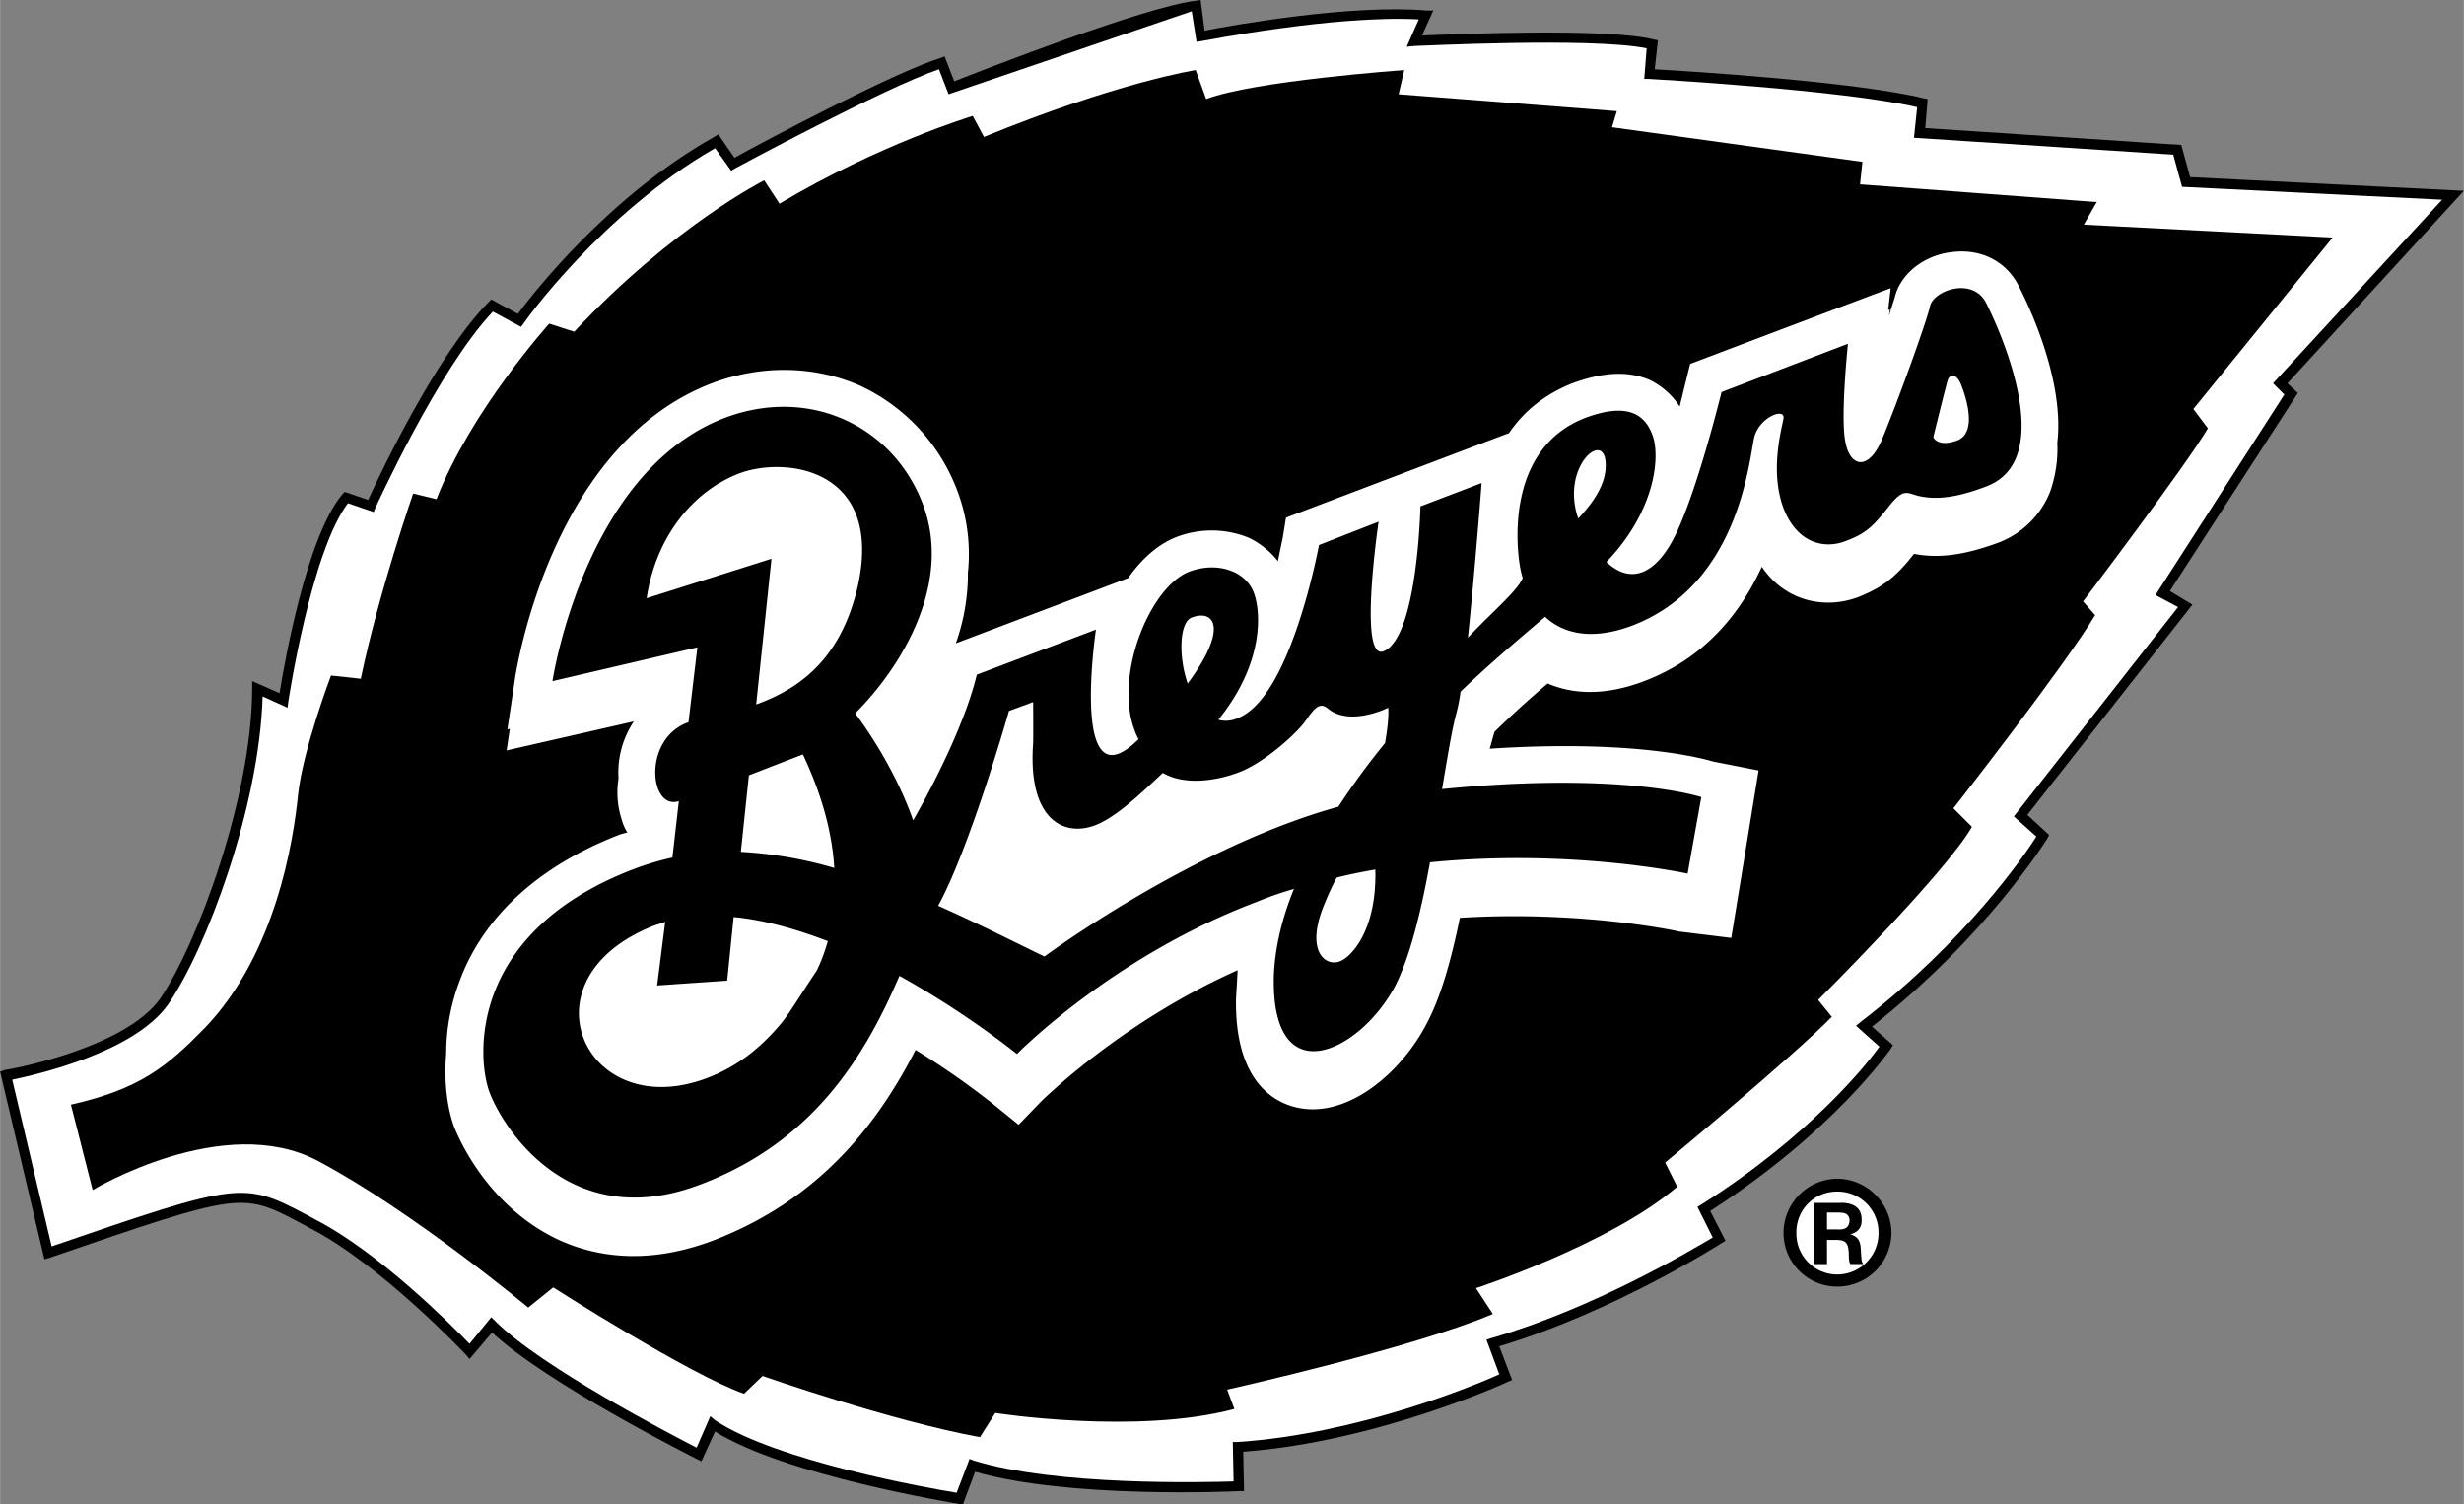
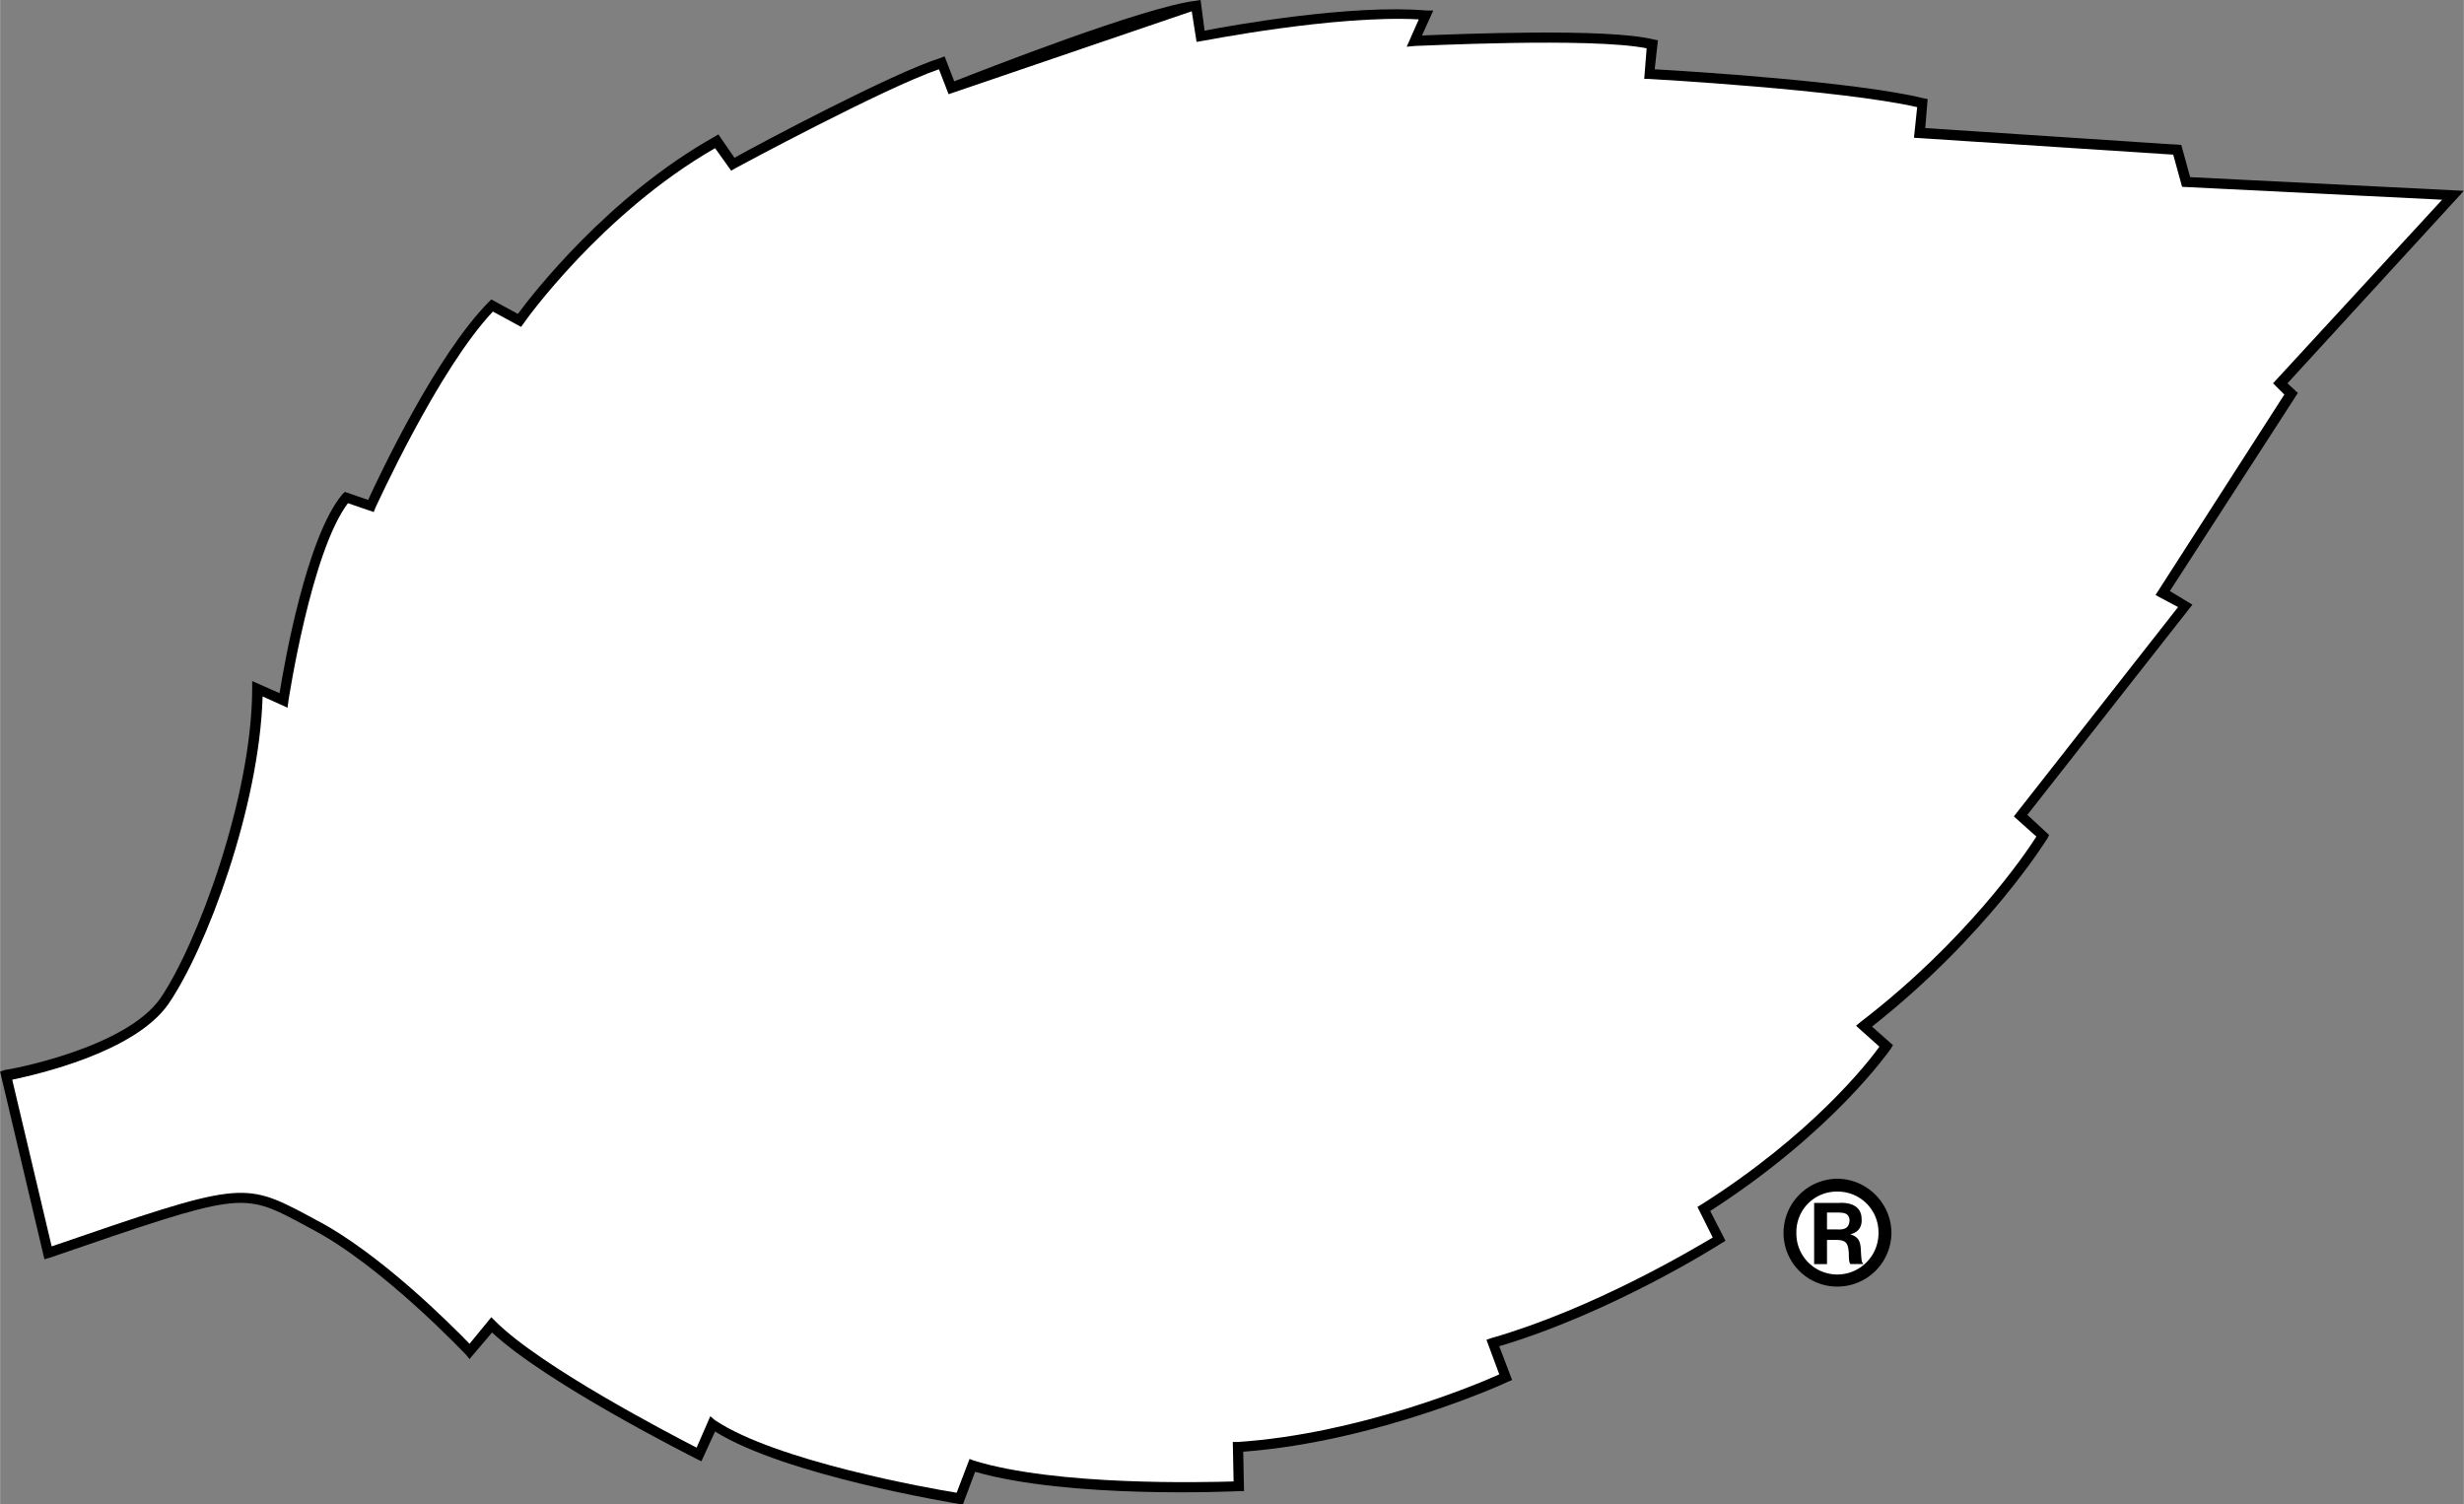
<svg xmlns="http://www.w3.org/2000/svg" width="2500" height="1526" viewBox="0 0 65.354 39.896">
  <rect x="0" y="0" width="65.354" height="39.896" fill="#808080" stroke="none" />
  <path d="M65.354 5.062l-7.261-.363-.235-.854-6.792-.448.064-.769-.106-.021c-1.825-.445-6.266-.721-7.134-.769l.085-.769-.107-.021C42.639.738 38.71.903 37.717.941l.299-.662h-.171c-2.016-.174-5.187.395-5.895.534L31.844 0l-.128.021c-1.347.155-5.602 1.82-6.407 2.136l-.256-.662-.107.042c-1.262.393-4.805 2.278-5.467 2.648l-.427-.62-.107.064c-2.813 1.581-4.821 4.168-5.211 4.698l-.705-.384-.064.064c-1.396 1.403-2.904 4.604-3.203 5.254l-.62-.213-.064.064c-.95 1.133-1.537 4.474-1.666 5.275l-.726-.32v.213c-.011 2.863-1.456 6.765-2.435 8.202-.948 1.348-4.089 1.906-4.122 1.9L0 28.427l1.175 4.977.149-.043c5.082-1.748 5.082-1.748 6.685-.897l.235.128c1.867.965 4.091 3.322 4.122 3.353l.085.107.598-.705c1.472 1.366 5.266 3.269 5.425 3.353l.128.064.363-.79c1.877 1.17 6.283 1.884 6.471 1.922h.107l.32-.854c2.504.717 6.811.522 7.005.513h.128l-.021-1.046c3.56-.266 6.99-1.834 7.027-1.858l.106-.043-.342-.897c3.026-.901 5.87-2.713 5.895-2.734l.107-.063-.406-.791c3.293-2.119 4.762-4.273 4.784-4.293l.064-.106-.556-.492c3.06-2.41 4.634-4.964 4.656-4.997l.042-.086-.577-.534 4.378-5.575-.598-.362 3.396-5.254-.277-.256 4.68-5.106z" />
  <path d="M39.554 35.496l-.128.043.341.918c-.619.281-3.742 1.582-6.941 1.794h-.128l.021 1.047c-.761.022-4.69.126-6.898-.556l-.106-.042-.342.897c-.713-.112-4.794-.842-6.407-1.922l-.128-.107-.363.833c-.693-.358-4.118-2.135-5.339-3.353l-.107-.107-.577.705c-.467-.481-2.384-2.413-4.079-3.289l-.235-.128c-1.693-.898-1.806-.873-6.771.833L.321 28.641c.634-.135 3.244-.719 4.143-2.008 1.005-1.463 2.411-5.216 2.499-8.159l.662.299.021-.171c.006-.035.6-3.958 1.58-5.254l.684.235.042-.107c.021-.037 1.661-3.667 3.119-5.211l.747.406.064-.085c.018-.04 2.071-2.926 5.083-4.656l.427.598.108-.064c.032-.019 3.954-2.13 5.403-2.627l.256.662s.171-.061 6.45-2.2l.128.812.128-.021c.046-.004 3.53-.696 5.766-.576l-.32.726.214-.021c.046.005 4.686-.236 6.151.063l-.064.812h.128c.052.003 5.069.283 7.112.748l-.085.812 6.877.448.235.854 6.898.342-4.485 4.869.299.299-3.417 5.318.598.32-4.356 5.553.598.534c-.305.482-1.872 2.774-4.656 4.912l-.128.107.62.555c-.315.439-1.803 2.335-4.72 4.186l-.107.064.406.812c-.544.32-3.152 1.883-5.875 2.669z" fill="#fff" />
-   <path d="M61.873 6.301l-6.6-.342.342-.599-6.279-.47.064-.597-6.643-.918.128-.427-5.788-.448.149-.641s-3.997.284-5.254.769l-.278-.769s-2.069.321-5.617 1.773l-.297-.557s-2.479.747-5.126 2.328l-.406-.619s-2.405 1.207-5.04 4.015l-.663-.213s-2.076 2.304-2.99 4.656l-.619-.15s-.914 2.631-1.389 4.913l-.79-.085s-.758 2-.876 3.182c-.122 1.194-.587 4.227-2.499 6.194-.974.991-1.687 1.59-3.524 2.007l.577 2.264s3.481-2.098 5.98-.769c2.513 1.336 5.574 3.887 5.574 3.887l.662-.534s3.638 2.325 5.062 2.819l.491-.47s3.403 1.191 5.767 1.623l.406-.641s3.752.586 6.343-.107l-.192-.513s4.913-1.097 7.048-2.007l-.448-.684s3.551-1.159 5.339-2.691l-.32-.641s3.395-2.816 4.421-3.866l-.363-.448s3.387-3.374 4.079-4.592l-.491-.491s2.951-3.773 3.759-5.125l-.32-.363s2.729-3.601 3.311-4.592l-.385-.513 3.695-4.548z" />
  <path d="M53.565 7.625c-.319-.674-.998-1.034-1.773-.94-.754.077-1.393.58-1.538 1.218-.025.073-.079.243-.149.47l.021-.171-.042.021.064-.577c-.007-.005-5.318 2.007-5.318 2.007s-.165.663-.278 1.132a1.966 1.966 0 0 0-.79-.705c-.566-.244-1.233-.215-2.05.085-.758.298-1.309.764-1.687 1.324-.421.155-5.916 2.243-5.916 2.243l-.086.534c-.045.21-.086.412-.128.619a2.203 2.203 0 0 0-.769-.619 2.607 2.607 0 0 0-1.922-.021c-.484.188-.921.576-1.281 1.089l-4.571 1.73a5.51 5.51 0 0 0 .32-1.879 4.74 4.74 0 0 0-.277-2.157 5.019 5.019 0 0 0-2.584-2.798c-1.219-.533-2.611-.557-3.93-.064-4.228 1.615-5.164 7.505-5.211 7.753l-.214 1.431.064-.021-.085.577 3.375-.769a2.437 2.437 0 0 0-.406 1.516 2.32 2.32 0 0 0 .085 1.089c.032.123.082.233.149.342-.061.011-.111.028-.171.042-2.688 1.031-3.8 2.644-4.25 3.823a5.458 5.458 0 0 0-.385 2.008c-.068.789.044 1.485.214 1.943.083.207.856 2.118 2.819 3.012 1.232.542 2.59.542 4.036 0 2.887-1.105 4.407-3.161 5.382-5.062a21.406 21.406 0 0 1 2.05 1.431l.684.555.619-.641c.028-.017 2.084-2.073 5.19-3.459-.011.22-.023.456-.042.726-.045 2.166.957 2.751 1.559 2.904 1.348.349 2.812-.882 3.502-2.221.334-.63.617-1.53.876-2.798 3.21-.2 5.786.35 5.809.363l1.389.17c.005-.003.726-4.442.726-4.442l-1.196-.235c-.086-.021-1.905-.607-5.937-.342.021-.056.093-.339.128-.448a25.71 25.71 0 0 1 1.41-1.282c.589.254 1.437.366 2.563-.064 1.655-.628 2.578-1.859 3.118-3.033.281.419.622.644.896.769.513.229 1.1.242 1.645.042.708-.277 1.049-.585 1.496-1.153.496.093 1.153.107 2.242-.299a2.375 2.375 0 0 0 1.367-1.346 3.43 3.43 0 0 0 .192-1.303c.178-1.513-.605-3.334-1.004-4.119z" fill="#fff" />
-   <path d="M52.689 8.052c-.343-.712-1.385-.364-1.495.064-.098.445-.898 2.637-1.26 3.502-.346.863-.846.8-.982.128-.144-.65.064-2.627.064-2.627L45.663 10.4s-.643 2.627-1.239 3.823c-.463.933-1.121 1.336-1.815.684 1.292-1.344 1.442-2.802 1.217-3.375-.221-.602-.738-.833-1.773-.449-2.015.775-1.872 3.196-1.729 3.994.019.089.038.173.064.256-.144.348-.809.897-1.453 1.581.196-1.893.363-4.101.363-4.101l-1.623.619s-.074 3.493-.982 3.845c-.672.249-.128-3.438-.128-3.438l-1.581.619s-.744 4.062-2.157 4.592a.755.755 0 0 1-.512.043c1.217-1.51 1.135-2.861.939-3.375-.22-.579-.981-.829-1.708-.555-1.047.4-2.005 2.764-1.453 4.207.028.085.064.166.107.235-1.838 1.838-1.132-2.904-1.132-2.904l-3.161 1.196c-.237 1.008-.888 2.462-1.688 3.866-.543-1.56-1.538-2.84-1.538-2.84 1.243-1.241 2.587-3.465 1.794-5.553-.788-2.071-3-3.134-5.254-2.285-3.735 1.427-4.57 6.984-4.57 6.984l3.844-.897-.235 1.986c-1.221.424-1.043 2.348-.256 2.094l-.171 1.495a7.496 7.496 0 0 0-1.004.299c-4.414 1.677-4.191 5.02-3.844 5.938.349.912 2.101 3.769 5.595 2.435 2.968-1.123 4.345-3.364 5.275-5.532 1.791.992 3.118 2.072 3.118 2.072s2.536-2.593 6.365-4.037c.323-.134.651-.246.982-.342-.306.751-.507 1.54-.534 2.328-.068 3.144 2.292 2.007 3.225.235.399-.789.692-2.021.918-3.268 3.747-.373 6.834.299 6.834.299l.363-2.029s-2.044-.689-6.877-.213c.145-.853.263-1.595.384-2.029.039-.147.077-.333.107-.555.685-.663 1.461-1.325 2.243-1.986.49.458 1.255.628 2.307.235 2.886-1.104 3.107-4.488 3.246-5.019.155-.533.826-.772.769-.47-.058.313-.361 1.396 0 2.371.376.967 1.118 1.081 1.645.875.528-.195.726-.381 1.132-.897.406-.523.492-.381.812-.299.306.061.792.13 1.794-.256 1.91-.722.355-4.145.001-4.85z" />
  <path d="M31.609 16.381c.574-.22 1.006.242-.107 1.751-.254-.736-.216-1.63.107-1.751zM17.15 15.869c.239-1.605 1.203-2.828 2.456-3.311 1.242-.466 3.847-.124 3.14 3.011-.458 1.963-1.595 2.721-2.691 3.118l.406-3.865-3.311 1.047zM19.862 20.567c.869-.338 1.432-.555 1.432-.555.521 1.101.778 2.103.833 3.012a10.835 10.835 0 0 0-2.478-.427l.213-2.03zM19.457 24.326l-.171 1.687-1.858.128.214-1.688c-.09.034-.17.06-.256.085-3.651 1.395-1.884 5.293 1.367 4.058.681-.259 1.338-.69 1.986-1.474.252-.321.493-.736.918-1.367.12-.24.216-.503.299-.79-.827-.315-1.677-.561-2.499-.639zM27.701 25.373c-.877-.425-1.831-.909-2.819-1.346.85-1.55 1.879-5.168 1.879-5.168l.641-.235s.006.876 0 1.089c-.149 2.029.813 2.495 1.645 2.178.545-.207 1.19-.821 1.794-1.388.668.381 1.583.153 2.029-.021.658-.246 1.559-1.048 1.793-1.41.251-.363.371-.424.556-.278.589.491 1.602-.021 1.602-.021.018.235-.023.573-.085.939a19.837 19.837 0 0 0-1.239 1.688c-3.871 1.069-7.796 3.973-7.796 3.973zM35.539 25.501c-.397.151-.946-.291-.384-1.581.084-.209.185-.426.299-.641.337-.085.679-.153 1.025-.213.043 1.615-.64 2.321-.94 2.435zM42.587 12.43c-.032.473-.346.923-.726 1.324-.495-1.425.804-2.465.726-1.324zM51.28 11.597s.324-1.326.384-1.517c.057-.17.244-.178.363.15.133.337.415 1.245-.107 1.452-.531.194-.64-.085-.64-.085z" fill="#fff" />
  <path d="M50.169 32.698a1.434 1.434 0 0 1-1.431 1.431 1.423 1.423 0 0 1-1.431-1.431 1.44 1.44 0 0 1 1.431-1.431c.792.01 1.424.657 1.431 1.431z" />
  <path d="M47.648 32.698a1.084 1.084 0 0 0 1.089 1.11 1.094 1.094 0 0 0 1.089-1.11 1.08 1.08 0 0 0-1.089-1.089 1.07 1.07 0 0 0-1.089 1.089z" fill="#fff" />
  <path d="M48.802 31.908c.112-.007.587-.007.577.448.01.169-.073.334-.299.385.23.073.271.207.278.427.016.266.016.3.064.363h-.342c-.031-.044-.042-.093-.042-.299-.019-.257-.071-.329-.299-.341h-.279v.641h-.341v-1.623h.683z" />
  <path d="M48.46 32.613h.278c.12.006.318.006.321-.256-.021-.171-.141-.189-.278-.192h-.321v.448z" fill="#fff" />
</svg>